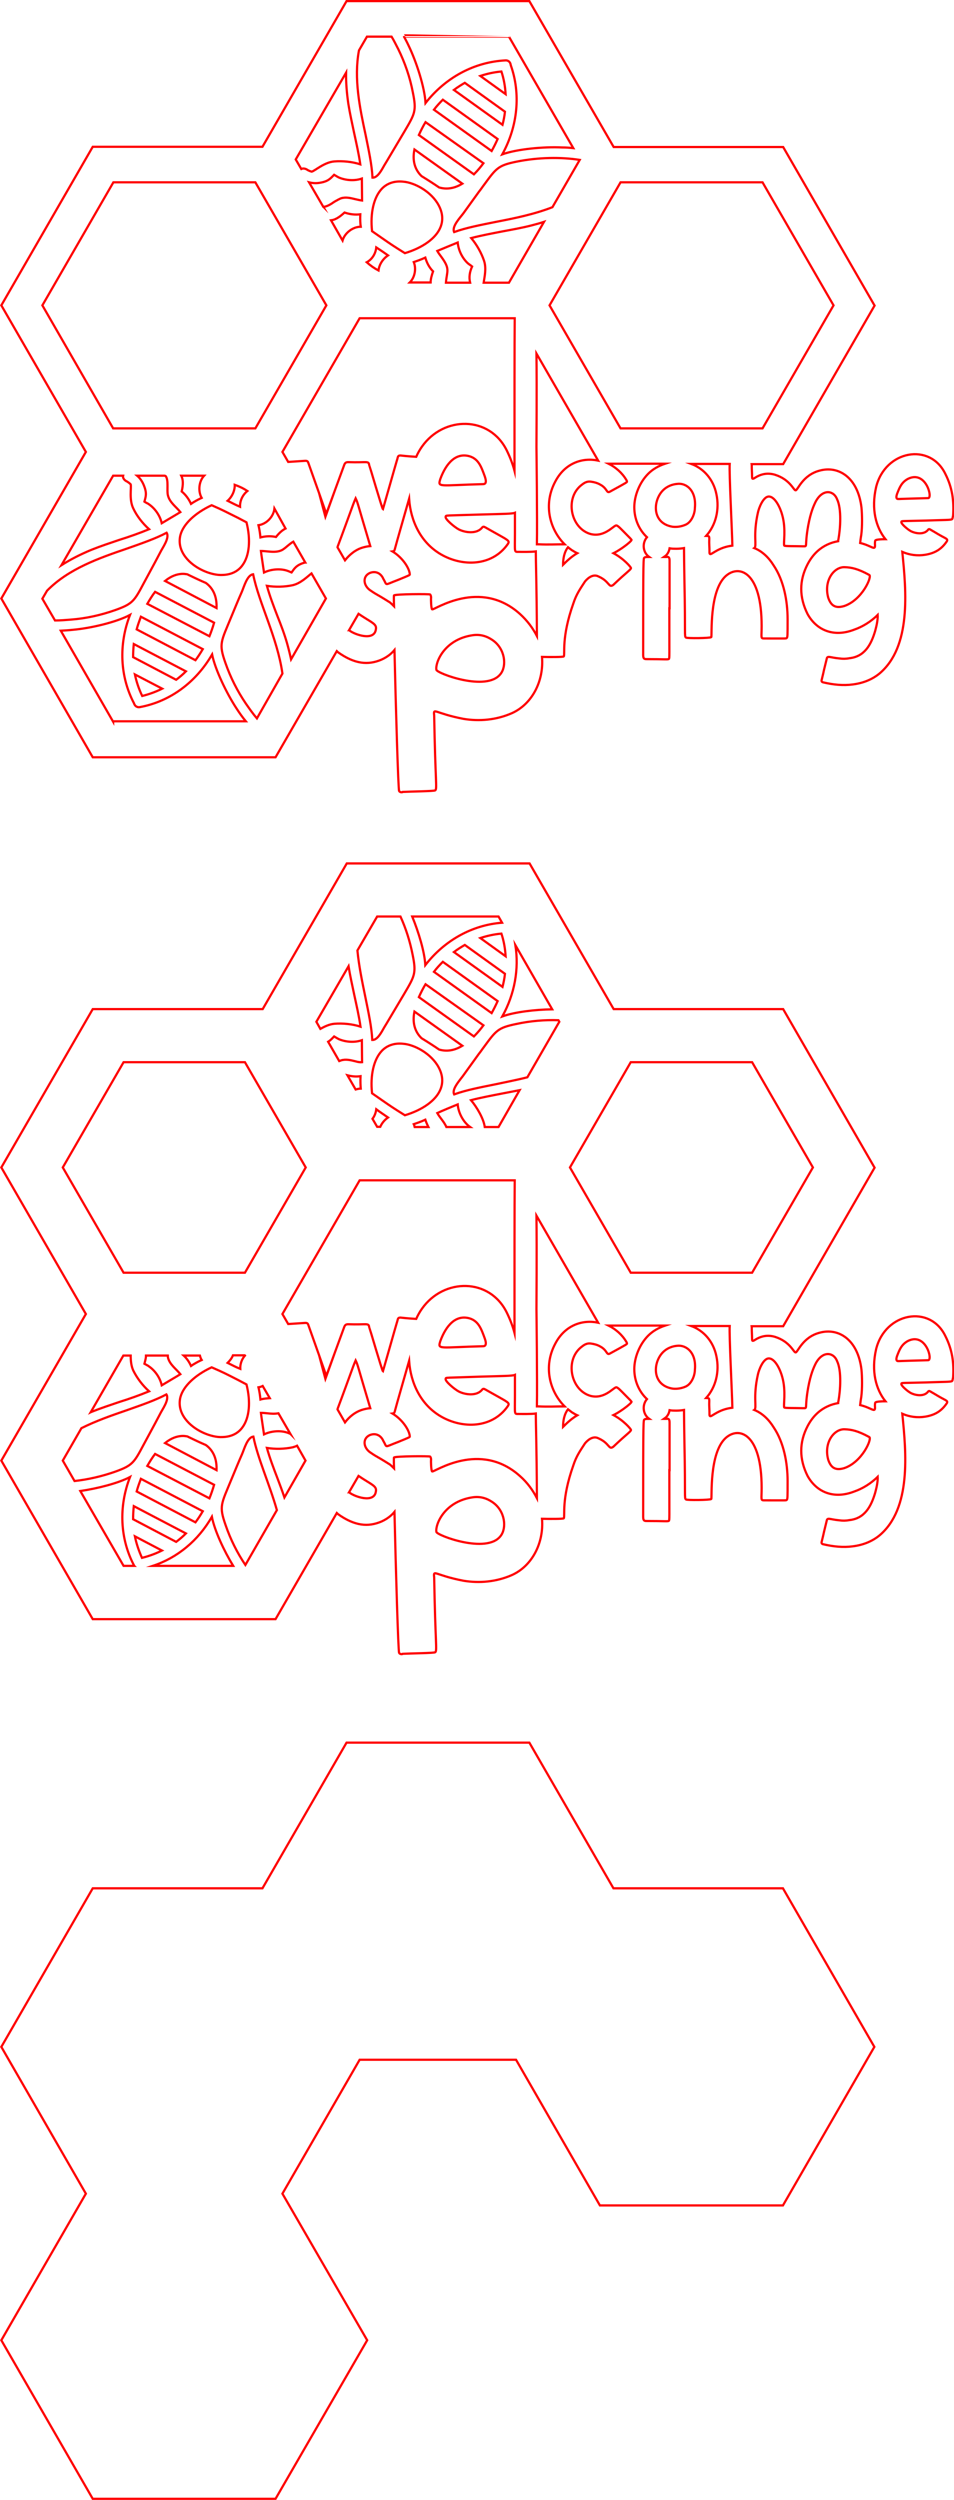
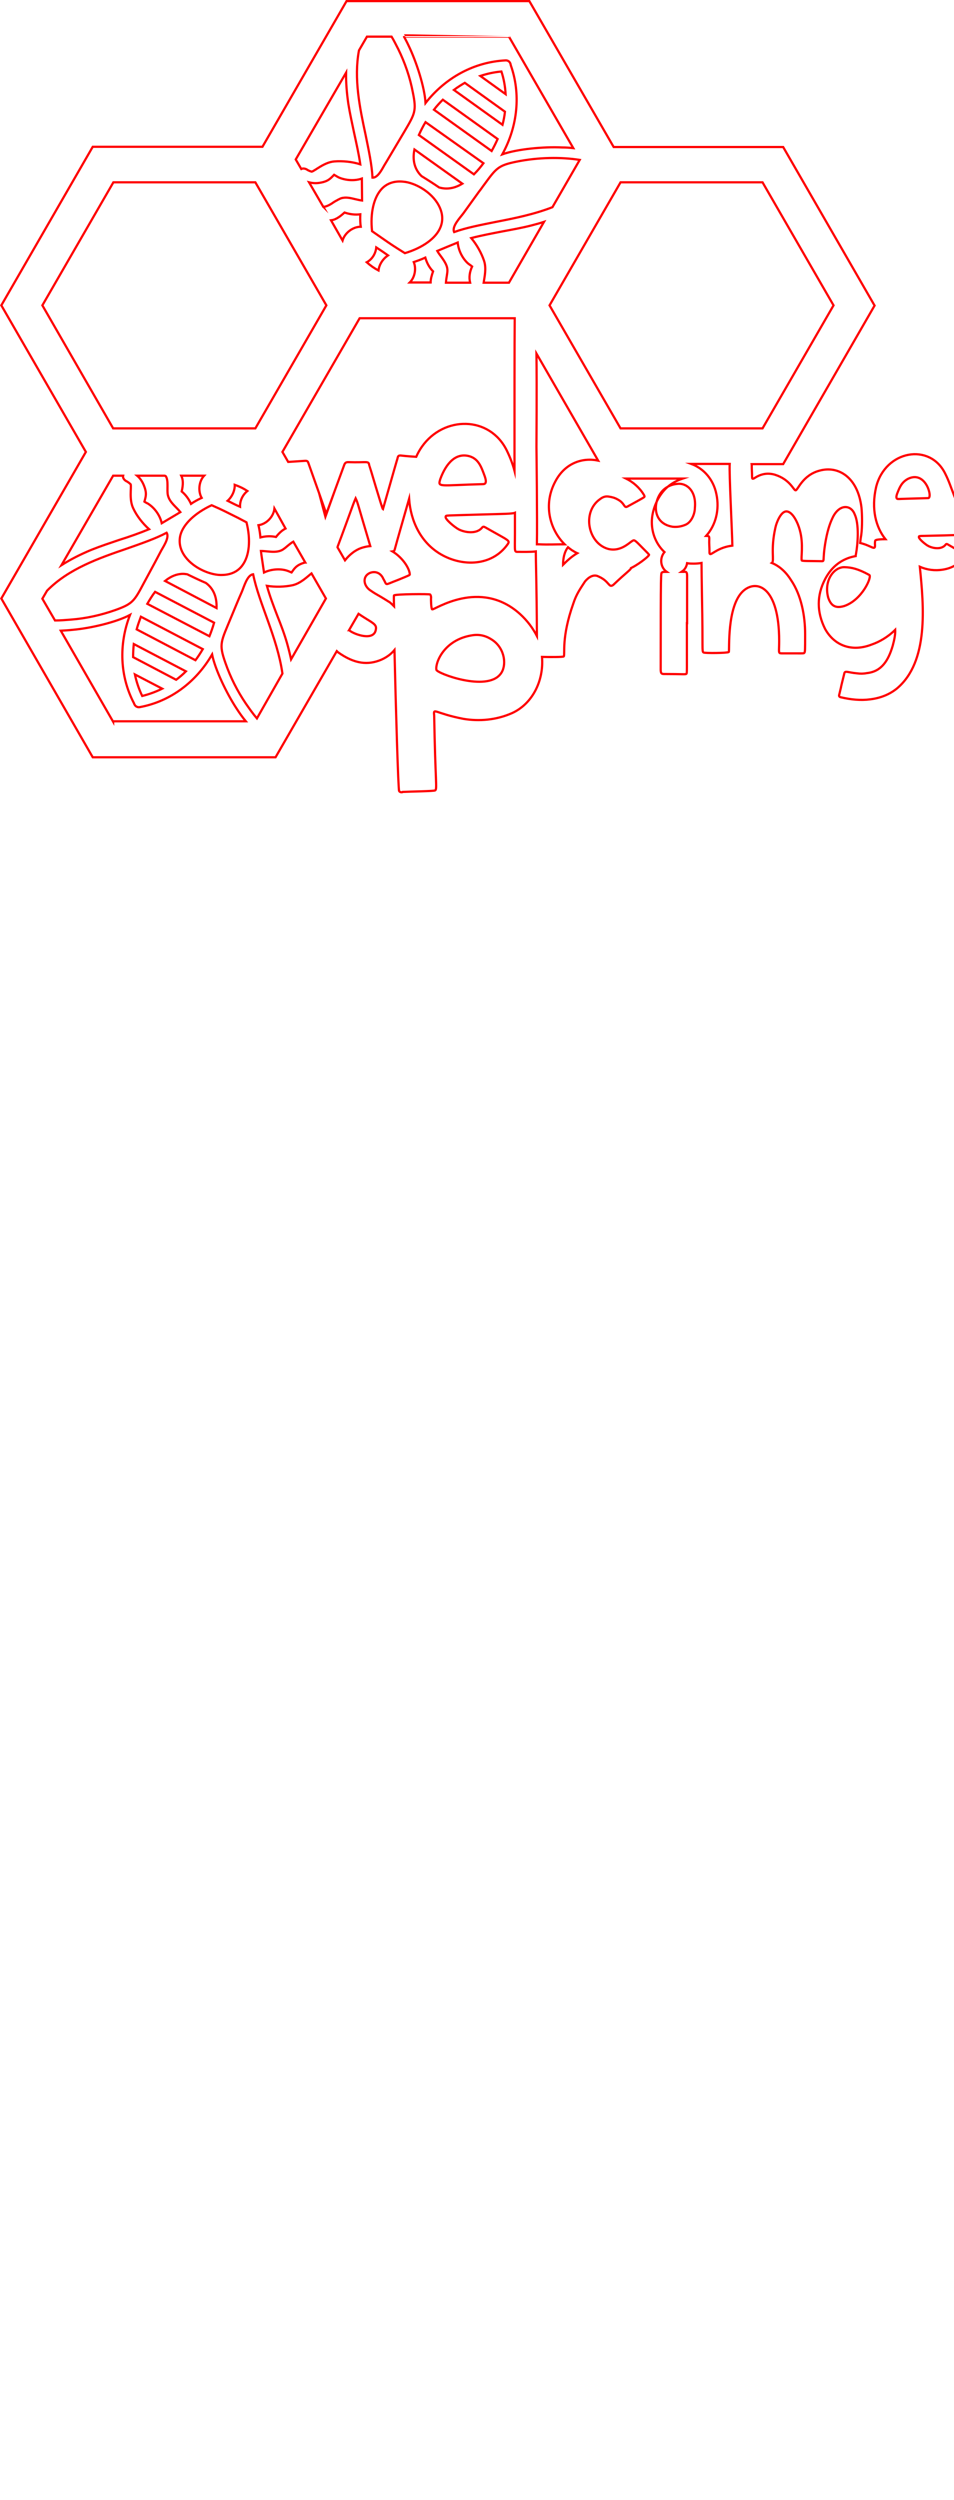
<svg xmlns="http://www.w3.org/2000/svg" version="1.1" id="Слой_1" x="0px" y="0px" viewBox="0 0 430 1125.7" style="enable-background:new 0 0 430 1125.7;" xml:space="preserve">
  <style type="text/css">
	.st0{fill:none;stroke:#FF0000;stroke-miterlimit:10;}
</style>
-   <polygon class="st0" points="352.9,850.3 276.5,850.3 238.6,784.7 156.2,784.7 118.3,850.3 41.8,850.3 0.6,921.7 38.7,987.8   0.6,1053.8 41.8,1125.2 124.2,1125.2 165.5,1053.8 127.3,987.8 162.1,927.5 232.6,927.5 270.4,993.1 352.9,993.1 394.1,921.7 " />
-   <path class="st0" d="M426.1,601.6c-6.9-14.3-27.1-10.6-31.2,5.9c-2.3,10-0.1,18.1,4.2,23.5c-1.7,0-4,0.1-4.5,0.5  c-0.2,0.2-0.3,1-0.2,2.4c0,2.3-1.7,0-6.7-1.2c0.1-0.8,0.2-2,0.5-3.6c0.5-3.9,0.4-9.1,0.1-12.3c-1.6-13.6-10.3-19-18.8-16.7  c-7.8,2-9.9,8.9-10.9,8.9c-0.9,0-2.4-4.8-9.2-7c-3.3-1-6.4-0.5-9.5,1.6c-1.2,0.5-0.8,0.1-1-3.4c-0.1-1.4,0-2.4-0.1-3h14.2l41.2-71.4  l-41.2-71.4h-76.4l-37.9-65.6h-82.4l-37.9,65.6H41.8L0.6,525.7l38.1,66l-38.1,66l41.2,71.4h82.4l27.6-47.8c0.1,0.1,0.3,0.2,0.4,0.4  c7.8,5.6,13.8,5.9,19.6,3.5c2.5-1.1,4.5-2.6,6-4.4c0.6,25.9,1.7,63.1,2.1,63.5c0.3,0.6,1.4,0.7,1.6,0.4c3.6-0.2,14.2-0.3,14.7-0.7  c0.9-0.9,0-4.1-0.5-33.7c-0.4-3.8,0.2-1,13.2,1.5c7.2,1.2,14.8,0.5,21.7-2.5c9.3-4.1,14.6-14.6,13.7-25.4c3.3,0.1,9.5,0.1,9.8-0.2  c0.7-1-1.2-8.3,4.3-23.8c1.4-4.3,3.1-6.6,5.3-10c1.6-1.9,3.9-3.4,6.1-2.2c5,2.2,4.5,5.3,6.6,3.8c6.1-5.8,8-6.9,8-7.6  c0-0.4-3.2-4.2-7.9-6.7c0.2-0.1,0.4-0.2,0.6-0.3c3.5-1.8,8.5-5.8,7.4-5.8c-0.1-0.3-0.1-0.3-2.6-2.8c-1.8-1.8-3.4-3.6-4.1-3.6  c-1.3,0-5.2,5.4-11.5,3.9c-9.2-2.5-12-16.6-3.8-22.4c1.4-1.1,2.6-1.4,3.9-1.2c1.5,0.2,2.9,0.6,4.1,1.3c3.3,1.7,2.8,4.1,4.4,3.2  c7.9-4.3,7.6-4.2,7.7-4.5c0-0.2-0.1-0.5-0.3-0.8c-1.9-3.2-4.8-5.7-8-7.3h25.5c-3,1-5.6,2.5-7.6,4.5c-4,4-6.3,10-6.3,15.1  c0,5.4,2.2,10.2,5.7,13.5c-2.4,2.9-1.7,7,1,8.9c-1.8,0-1.9,0.1-2.1,0.3c-0.5,0.4-0.6-1.9-0.6,43.7c0,1.7,0.4,2,1.4,2  c8.5,0,9.8,0.3,10.2-0.1c0.3-0.5,0.2,0,0.2-22.8h0.1c0-7.5,0-13.7,0-21.3c0-1.5-0.3-2-1.4-1.8c-0.4,0-0.7,0-1.1,0  c0.3-0.2,0.6-0.5,0.9-0.7c0.9-0.9,1.4-2,1.6-3.2c1,0.2,2,0.2,3,0.2c1.2,0,2.4-0.1,3.5-0.3c0,3,0.1,7.6,0.2,15  c0.5,24.4-0.1,24.7,0.7,25.3c0.3,0.4,10.9,0.3,11.4-0.2c0.4-0.7-1-20.5,6.4-27.4c6.1-5.6,16.3-2.1,16.3,22.4c0,5-0.5,5.6,1,5.6  c10.1,0,10.1,0.1,10.3-0.2c0.4-0.4,0.4-1,0.4-8.5c0-8.1-1.7-17.4-6.3-24.2c-2.1-3.4-5-6.3-8.7-7.8c1.3-0.9-0.7-5.7,1.6-15.9  c0.5-2.4,2.4-7,4.7-7.3c3-0.3,5.5,5.3,6.3,8.4c1.8,6.4,0.4,12.8,0.9,13.7c0.3,0.3,4.8,0.2,8.4,0.3c2.4,0,0.6,0.6,2.4-9.4  c1.1-5.9,2.4-8.8,3.4-10.8c3.1-5.7,8-5.1,9.6-1c2.1,4.4,1.5,13.2,0.6,18.1c-0.1,0.3-0.1,0.6-0.1,0.8c-1.6,0.3-3.1,0.7-4.6,1.4  c-4,1.8-7,4.8-9.2,9c-3.8,7.3-3.8,14.8,0,22.4c4.1,7.4,11.9,10.6,21.1,7c3.5-1.2,7.4-3.5,10.5-6.6c0.1,1.8-0.3,4.2-1.1,7.1  c-1.9,6.5-4.9,11.7-11.7,12.4c-1.5,0.3-3,0.3-4.4,0.1c-4.5-0.4-5.5-1.5-5.8,0.3c-2.5,10.2-0.4,1.8-2.2,9.2c-0.3,0.8,0.1,1.2,0.8,1.3  c4.3,1,8.8,1.5,13.2,0.9c4.8-0.6,8.8-2.3,12-4.9c14.4-12.1,12.1-37,10.3-54.8c3.2,1.4,6.8,1.9,10.4,1.3c4.3-0.7,7.2-2.5,9.5-5.8  c1-1.4-0.1-1.3-3.8-3.5c-1.2-0.7-2.3-1.4-3.4-2c-0.5-0.3-0.8-0.4-1.2,0.2c-1.8,2.1-5.4,1.6-7.6,0.5c-1.4-0.7-4.7-3.5-4.3-4.2  c0.1-0.5-0.4-0.3,11.2-0.6c8.4-0.3,11-0.2,11.6-0.6c0.2-0.1,0.3-0.7,0.5-1.7C430,613.8,429.3,607.9,426.1,601.6z M251.7,459.4  l0.4,0.7l-14.4,25c-4.7,1.2-9.5,2.1-14.1,3.1c-6.9,1.4-13.4,2.6-18.9,4.6c-1-2,1.5-5.1,3.1-7.2c0.4-0.5,0.8-1,1-1.3  c2.3-3.2,4.7-6.5,7-9.7c0.9-1.1,1.6-2.2,2.3-3.1c5.5-7.5,6.3-8.7,14.6-10.4h0C239.1,459.7,245.5,459.2,251.7,459.4z M231.9,600.2  c-0.8-3-1.9-5.9-3.4-9c-7.7-15.9-28.5-15.8-38.3-1.9c-1,1.4-1.9,3-2.6,4.6c-1.4-0.1-3.6-0.2-7.1-0.6c-1.4,0-1.1,0.9-1.6,2.2  c-0.7,2.3-5.5,19.3-6.3,22c-0.4-0.3-6.1-19.9-6.2-20c-0.4-1.9-0.9-0.9-9.5-1.2c-0.8,0-1.4,0.2-1.8,1.4c-0.6,1.7-7.7,20.9-8,21.8  c0-0.1-6-16.8-8.1-22.8c-0.3-1-0.8-1-1.4-1c-4.1,0.3-6.5,0.4-7.7,0.5l-2.6-4.5l34.8-60.2H232C231.9,542.8,231.9,570.5,231.9,600.2z   M217.9,606.2c-20.2,0.5-20.7,1.7-19.4-2.4c2.6-7,7-12,13.3-10.1c4,1.3,5.2,4.9,6.7,9C219.3,604.9,219.1,606.1,217.9,606.2z   M120.5,636.4c1.7,0.2,3.3,0.3,5,0l5.4,9.3c-0.1-0.1-0.3-0.1-0.4-0.2c-3.5-1.6-8.2-1.2-11.5,0.4c-0.3-2.1-1.2-8-1.4-9.7  C118.4,636.2,119.5,636.3,120.5,636.4z M117.4,630.2c-0.2-2.1-0.6-4.3-0.9-5.5c0.7-0.1,1.3-0.3,1.9-0.6l3.2,5.5  C120.2,629.7,118.7,629.8,117.4,630.2z M155.5,640.5l-3.4-5.9c0-0.1,0.1-0.2,0.1-0.3c1.2-3.2,2.4-6.4,3.6-9.7  c3.9-10.7,3.6-9.9,4.5-12c1.1,2.3,0.7,1.8,6.6,21.5c-1.3,0.1-2.7,0.4-4.2,0.9C160,636,157.6,637.8,155.5,640.5z M162.6,490.2  c-0.8,0-1.6,0.2-2.3,0.4l-3.7-6.4c1.9,0.5,3.9,0.7,5.9,0.4C162.4,486.8,162.5,489,162.6,490.2z M160.2,477.9  c-2.1-0.5-4.3-1.1-6.5-0.4c-0.2,0.1-0.5,0.2-0.8,0.3l-5-8.7c1.3-0.8,2-1.7,2.7-2.4c0.7,0.4,1.6,1,2.3,1.3c3.2,1.3,7.1,1.5,10.2,0.4  c0,2.2,0.1,8.2,0.1,9.9C162.2,478.4,161.2,478.2,160.2,477.9z M224.3,450.8c-0.8,1.8-1.7,3.6-2.7,5.4l-26-18.6  c1.2-1.6,2.6-3.1,4-4.5L224.3,450.8z M204.6,428.7c1.6-1.2,3.2-2.2,4.9-3.2l18.1,13c-0.2,2-0.6,3.9-1.1,5.9L204.6,428.7z   M217.9,461.7c-1.2,1.6-2.5,3.2-4,4.7c-0.1,0.1-0.2,0.2-0.3,0.3l-24.8-17.7c0.9-2,1.9-4,3-5.8L217.9,461.7z M208.4,470.9  c-3.6,2.2-7.1,2.7-10.5,1.7c-1.7-1.2-4.8-3.2-7.9-5.1c-3.1-3-4.2-7.1-3.2-12L208.4,470.9z M197.7,480.6c1.9,3.5,2.1,6.9,0.8,10  c-2,4.9-8,9.2-16,11.6c-5.1-3.2-5.9-3.7-11.2-7.4l-3.6-2.5c-0.9-8.2,0.8-15.3,4.4-19.1c2.4-2.5,5.7-3.6,9.6-3.2  C187,470.4,194.5,474.6,197.7,480.6z M206.3,497.3c0.3,3.8,2.5,8,5.6,10.2h-10.7c-0.6-1.4-1.5-2.6-2.4-3.8c-0.6-0.8-1.2-1.6-1.7-2.5  C198.8,500.4,204.3,498.1,206.3,497.3z M193.1,507.5h-6.2c-0.1-0.4-0.2-0.9-0.4-1.3c1.2-0.4,3.3-1.1,5.2-2  C192.1,505.4,192.6,506.5,193.1,507.5z M174.9,503.2c-1.6,1.1-2.8,2.6-3.5,4.2H170l-2.1-3.6c0.9-1.2,1.5-2.7,1.7-4.3  C171.3,500.8,173.2,502,174.9,503.2z M224.7,507.5h-6.2c-0.5-3.8-3.6-9-6.2-12.1c4.6-1.2,9.5-2.1,14.1-3c2.6-0.5,5.2-1,7.8-1.5  L224.7,507.5z M248.9,454.5c-7.7,0.1-17,1.2-22.5,3.2c5.6-10.1,7.6-21.4,5.9-32.1L248.9,454.5z M216.5,422.4c3-1,6.2-1.7,9.5-2  c1.1,3.3,1.7,6.8,1.9,10.2L216.5,422.4z M224.7,412.7l1.6,2.8c-13.4,1-25.9,7.9-34.6,19.1c-0.3-5.9-3-14.8-5.9-21.9H224.7z   M170,412.7h10.5c2.5,5.5,4.3,11.2,5.5,17.3c1.7,8.3,0.9,9.5-3.8,17.5c-10.1,17-8.2,13.8-9,15.1c-1.3,2.3-3.1,5.8-5.4,5.7  c0,0,0,0,0,0c-0.3-5.9-1.7-12.3-3.1-19.2c-1.4-6.8-2.9-13.9-3.6-21.1L170,412.7z M157.1,435.1c0.7,4.3,1.7,8.7,2.6,13  c1,4.6,2.1,9.4,2.8,14.2c-3.7-1.2-8-1.6-11.8-1.3c-2.3,0.2-4.5,1.3-6.3,2.3l-1.8-3.2L157.1,435.1z M28.3,525.7l27.4-47.4h54.7  l27.4,47.4l-27.4,47.4H55.7L28.3,525.7z M61.6,671.6c0.5-1.9,1.2-3.8,1.9-5.7l27.9,14.6c-1,1.7-2.1,3.4-3.3,5L61.6,671.6z   M83.8,690.5c-1.4,1.4-2.8,2.6-4.4,3.8L60,684.1c0-2,0.1-3.9,0.3-5.9L83.8,690.5z M66.4,660.1c1.1-1.9,2.2-3.7,3.5-5.4l26.6,13.9  c-0.6,2.1-1.3,4.1-2.1,6.1L66.4,660.1z M74.4,649.8c2.6-2.1,5.3-3.2,8.1-3.2c0.6,0,1.2,0.1,1.9,0.2c1.9,0.9,5.1,2.5,8.4,3.9  c3.4,2.5,5,6.3,4.8,11.3L74.4,649.8z M83.5,638.9c-2.3-3.1-3-6.4-2.2-9.7c1.3-5,6.6-10,14.1-13.5c5.5,2.4,6.2,2.8,11.9,5.7l3.8,2  c2,7.9,1.3,15.1-1.8,19.3c-2,2.8-5.1,4.3-9,4.4C95.4,647.4,87.5,644.3,83.5,638.9z M65.1,614.1c0.3-1.3,0.7-2.4,0.7-3.7h9.8  c0,0.3,0.1,0.6,0.1,0.9c0.8,3.2,3.7,5.1,5.6,7.5c-1.6,1-6.6,3.9-8.4,5c-0.7-3.2-2.8-6.4-5.6-8.4C66.7,614.9,65.8,614.5,65.1,614.1z   M67.2,626.5c-4.4,1.8-8.9,3.4-13.4,4.8c-4.1,1.4-8.4,2.8-12.4,4.4c-0.2,0.1-0.3,0.1-0.5,0.2l14.7-25.5h3.3c0,2.1,0.2,4.7,1.2,6.8  C61.8,620.6,64.3,623.9,67.2,626.5z M82.8,610.4h7.3c0.2,0.7,0.4,1.4,0.8,2c-1.1,0.5-3.1,1.5-4.8,2.7  C85.3,613.3,84.2,611.7,82.8,610.4z M102.6,613.7c1-1,1.9-2.1,2.4-3.4h5.3l0.1,0.1c-1.4,1.6-2.2,3.8-2.1,6  C106.5,615.7,104.6,614.7,102.6,613.7z M28.3,657.7l8.4-14.6c6.6-3.3,13.8-5.8,20.5-8.1c6.5-2.3,12.7-4.4,17.8-7.1  c1.5,2.3-1.9,6.8-2.9,8.9c-3.4,6.5-4.9,9.1-7.4,13.8c-4.3,8.1-5,9.3-12.8,12.1c-6,2.1-12.1,3.5-18.3,4.2L28.3,657.7z M55.7,705.1  l-19.5-33.7c7.6-1.1,17.1-3.5,22.4-6.3c-5.2,13.4-4.5,27.8,1.8,39.8c0,0.1,0,0.1,0.1,0.2H55.7z M60.8,691.8l12.2,6.4  c-2.8,1.4-5.8,2.5-9,3.3C62.6,698.4,61.5,695.2,60.8,691.8z M68.9,705.1c11-3.6,20.5-11.4,26.6-22.1c1.2,6.2,5.5,15.4,9.6,22.1H68.9  z M110.6,704.7c-3.7-5.5-6.7-11.5-8.9-17.9c-3.1-8.8-2-9.4,2.8-21.1c1.5-3.6,3-7.3,4.6-10.9c1-2.3,2.4-7.6,5.1-7.9  c2,9.9,7.2,21.2,10.6,33.1L110.6,704.7z M128.2,674.3c-1-3-2.1-5.9-3.2-8.8c-1.7-4.4-3.4-8.9-4.7-13.5c3.8,0.6,8,0.5,11.7-0.3  c0.7-0.2,1.3-0.4,1.9-0.7l3.8,6.7L128.2,674.3z M169.4,671.7c-0.8,5.3-9.5,2.3-11.9,0.4c-0.1,0-0.1-0.1-0.2-0.1l4.3-7.4  C167.5,668.6,170,669.1,169.4,671.7z M225.6,691.7c-6.3,8.2-28.9-0.4-28.9-1.9c-0.6-3,3.4-13.8,16.6-15.6c3.2-0.4,6.1,0.4,8.8,2.3  C227.7,680.4,228.5,688.1,225.6,691.7z M234.4,664.7c-18.1-16.3-38.8-1.6-39.6-2.1c-0.5-0.2-0.6-4.8-0.5-5.3c0-0.5-0.1-1-0.4-1.4  c-0.3-0.3-15.7-0.2-16.3,0.4c-0.1,0.1-0.1,1.9,0,4.9c-0.6-0.6-1.2-1.2-1.8-1.7c-7-4.4-5.6-3.2-8.8-5.4c-3.2-2.1-3.8-6.3-0.3-7.9  c2.8-1.1,5.1,0.3,6.1,2.7c1.9,3.1,0,2.9,6.7,0.4c5.1-2.1,5.1-2.1,5.2-2.4c0-2.4-2.9-7.4-7.8-10.4c0.7-0.1,0.8-0.2,1-0.8  c1.2-4.5,4-14.1,6.5-22.9c0.7,10,5.2,19.7,14.3,25c9.8,5.7,23.1,5.4,30.1-4.5c1.2-1.8,0.7-1.5-10-7.6c-0.7-0.4-1.1-0.5-1.6,0.2  c-2.4,2.8-7.4,2.2-10.4,0.7c-1.9-1-6.5-4.8-5.9-5.8c0.2-0.6-0.7-0.3,15.4-0.9c10.7-0.3,14.7-0.3,15.8-0.8c0,3.1,0,6.2,0,9.3  c0,8.7-0.4,8.3,1.6,8.3c1,0,6.1,0.1,7.8-0.2c0,4.4,0.4,14.6,0.5,38.1C240.2,671.1,237.7,667.6,234.4,664.7z M257.7,635.9  c0.8,0.5,1.6,1,2.5,1.4c-2.4,1.4-4.4,3.2-6.4,5.2c0-4.4,1.3-6.7,2.2-7.9C256.5,635,257.1,635.4,257.7,635.9z M250.2,605.2  c-5.3,10-2.6,21.2,4.3,28.1c-4.1,0-7.2,0.2-11.7,0c-0.3,0-0.6,0-0.8,0c0.2-10.5-0.2-43.4-0.2-43.9c0-3.5,0.2-24.9,0-42l27.8,48.2  C262.4,594.1,254.5,596.8,250.2,605.2z M256.9,525.7l27.4-47.4H339l27.4,47.4L339,573.1h-54.7L256.9,525.7z M313.2,616.9  c0,2.1-1.2,6-4,7.4c-2,0.9-4,1.2-6,1c-10-1.6-8.9-12.9-3.6-17.1c1.5-1.2,3.4-2,5.6-2.2C309.3,605.5,314,609.1,313.2,616.9z   M320.1,637.7c-0.5-0.3-0.2-0.3-0.4-4c-0.2-3.6,0.6-4.2-1.4-4.2c4.3-4.8,6.1-11.8,4.6-18.8c-1.3-6.5-5.6-11.5-11.3-13.6h17.3  c-0.3,3.8,1.1,30.7,1.2,36.8C323.9,634.6,320.8,638,320.1,637.7z M380.5,661.1c-3.7,1.1-5.9,0.1-7.2-3.8c-2.1-7.8,2.7-13.9,7.4-13.7  c3.1,0.1,6,0.7,11.1,3.5C393.2,647.8,388.6,658.4,380.5,661.1z M418.4,612.5c-15.1,0.4-12.3,0.4-13.4,0.4c-1,0.1-1.2-0.7-0.7-2.2  c1.1-2.9,2-5.2,4.8-6.8C417.2,599.7,420.5,612.3,418.4,612.5z" />
-   <path class="st0" d="M426.1,213.4c-6.9-14.3-27.1-10.6-31.2,5.9c-2.3,10-0.1,18.1,4.2,23.5c-1.7,0-4,0.1-4.5,0.5  c-0.2,0.2-0.3,1-0.2,2.4c0,2.3-1.7,0-6.7-1.2c0.1-0.8,0.2-2,0.5-3.6c0.5-3.9,0.4-9.1,0.1-12.3c-1.6-13.6-10.3-19-18.8-16.7  c-7.8,2-9.9,8.9-10.9,8.9c-0.9,0-2.4-4.8-9.2-7c-3.3-1-6.4-0.5-9.5,1.6c-1.2,0.5-0.8,0.1-1-3.4c-0.1-1.4,0-2.4-0.1-3h14.2l41.2-71.4  l-41.2-71.4h-76.4L238.6,0.5h-82.4l-37.9,65.6H41.8L0.6,137.5l38.1,66l-38.1,66L41.8,341h82.4l27.6-47.8c0.1,0.1,0.3,0.2,0.4,0.4  c7.8,5.6,13.8,5.9,19.6,3.5c2.5-1.1,4.5-2.6,6-4.4c0.6,25.9,1.7,63.1,2.1,63.5c0.3,0.6,1.4,0.7,1.6,0.4c3.6-0.2,14.2-0.3,14.7-0.7  c0.9-0.9,0-4.1-0.5-33.7c-0.4-3.8,0.2-1,13.2,1.5c7.2,1.2,14.8,0.5,21.7-2.5c9.3-4.1,14.6-14.6,13.7-25.4c3.3,0.1,9.5,0.1,9.8-0.2  c0.7-1-1.2-8.3,4.3-23.8c1.4-4.3,3.1-6.6,5.3-10c1.6-1.9,3.9-3.4,6.1-2.2c5,2.2,4.5,5.3,6.6,3.8c6.1-5.8,8-6.9,8-7.6  c0-0.4-3.2-4.2-7.9-6.7c0.2-0.1,0.4-0.2,0.6-0.3c3.5-1.8,8.5-5.8,7.4-5.8c-0.1-0.3-0.1-0.3-2.6-2.8c-1.8-1.8-3.4-3.6-4.1-3.6  c-1.3,0-5.2,5.4-11.5,3.9c-9.2-2.5-12-16.6-3.8-22.4c1.4-1.1,2.6-1.4,3.9-1.2c1.5,0.2,2.9,0.6,4.1,1.3c3.3,1.7,2.8,4.1,4.4,3.2  c7.9-4.3,7.6-4.2,7.7-4.5c0-0.2-0.1-0.5-0.3-0.8c-1.9-3.2-4.8-5.7-8-7.3h25.5c-3,1-5.6,2.5-7.6,4.5c-4,4-6.3,10-6.3,15.1  c0,5.4,2.2,10.2,5.7,13.5c-2.4,2.9-1.7,7,1,8.9c-1.8,0-1.9,0.1-2.1,0.3c-0.5,0.4-0.6-1.9-0.6,43.7c0,1.7,0.4,2,1.4,2  c8.5,0,9.8,0.3,10.2-0.1c0.3-0.5,0.2,0,0.2-22.8h0.1c0-7.5,0-13.7,0-21.3c0-1.5-0.3-2-1.4-1.8c-0.4,0-0.7,0-1.1,0  c0.3-0.2,0.6-0.5,0.9-0.7c0.9-0.9,1.4-2,1.6-3.2c1,0.2,2,0.2,3,0.2c1.2,0,2.4-0.1,3.5-0.3c0,3,0.1,7.6,0.2,15  c0.5,24.4-0.1,24.7,0.7,25.3c0.3,0.4,10.9,0.3,11.4-0.2c0.4-0.7-1-20.5,6.4-27.4c6.1-5.6,16.3-2.1,16.3,22.4c0,5-0.5,5.6,1,5.6  c10.1,0,10.1,0.1,10.3-0.2c0.4-0.4,0.4-1,0.4-8.5c0-8.1-1.7-17.4-6.3-24.2c-2.1-3.4-5-6.3-8.7-7.8c1.3-0.9-0.7-5.7,1.6-15.9  c0.5-2.4,2.4-7,4.7-7.3c3-0.3,5.5,5.3,6.3,8.4c1.8,6.4,0.4,12.8,0.9,13.7c0.3,0.3,4.8,0.2,8.4,0.3c2.4,0,0.6,0.6,2.4-9.4  c1.1-5.9,2.4-8.8,3.4-10.8c3.1-5.7,8-5.1,9.6-1c2.1,4.4,1.5,13.2,0.6,18.1c-0.1,0.3-0.1,0.6-0.1,0.8c-1.6,0.3-3.1,0.7-4.6,1.4  c-4,1.8-7,4.8-9.2,9c-3.8,7.3-3.8,14.8,0,22.4c4.1,7.4,11.9,10.6,21.1,7c3.5-1.2,7.4-3.5,10.5-6.6c0.1,1.8-0.3,4.2-1.1,7.1  c-1.9,6.5-4.9,11.7-11.7,12.4c-1.5,0.3-3,0.3-4.4,0.1c-4.5-0.4-5.5-1.5-5.8,0.3c-2.5,10.1-0.4,1.8-2.2,9.2c-0.3,0.8,0.1,1.2,0.8,1.3  c4.3,1,8.8,1.5,13.2,0.9c4.8-0.6,8.8-2.3,12-4.9c14.4-12.1,12.1-37,10.3-54.8c3.2,1.4,6.8,1.9,10.4,1.3c4.3-0.7,7.2-2.5,9.5-5.8  c1-1.4-0.1-1.3-3.8-3.5c-1.2-0.7-2.3-1.4-3.4-2c-0.5-0.3-0.8-0.4-1.2,0.2c-1.8,2.1-5.4,1.6-7.6,0.5c-1.4-0.7-4.7-3.5-4.3-4.2  c0.1-0.5-0.4-0.3,11.2-0.6c8.4-0.3,11-0.2,11.6-0.6c0.2-0.1,0.3-0.7,0.5-1.7C430,225.6,429.3,219.7,426.1,213.4z M231.9,212  c-0.8-3-1.9-5.9-3.4-9c-7.7-15.9-28.5-15.8-38.3-1.9c-1,1.4-1.9,3-2.6,4.6c-1.4-0.1-3.6-0.2-7.1-0.6c-1.4,0-1.1,0.9-1.6,2.2  c-0.7,2.3-5.5,19.3-6.3,22c-0.4-0.3-6.1-19.9-6.2-20c-0.4-1.9-0.9-0.9-9.5-1.2c-0.8,0-1.4,0.2-1.8,1.4c-0.6,1.7-7.7,20.9-8,21.8  c0-0.1-6-16.8-8.1-22.8c-0.3-1-0.8-1-1.4-1c-4.1,0.3-6.5,0.4-7.7,0.5l-2.6-4.5l34.8-60.2H232C231.9,154.6,231.9,182.4,231.9,212z   M217.9,218c-20.2,0.5-20.7,1.7-19.4-2.4c2.6-7,7-12,13.3-10.1c4,1.3,5.2,4.9,6.7,9C219.3,216.8,219.1,217.9,217.9,218z M128.7,238  c-1.4,0.7-2.8,1.9-4.3,3.8c-2.3-0.5-4.7-0.4-7,0.2c-0.2-2.1-0.6-4.3-0.9-5.5c3.6-0.5,6.8-3.8,7.2-7.5L128.7,238z M120.5,248.3  c2.1,0.2,4.4,0.4,6.4-0.5c0.8-0.4,1.7-1.1,2.6-1.9c0.9-0.7,1.8-1.5,2.7-2l5.4,9.4c-0.2,0-0.3,0.1-0.5,0.1c-3.6,1.1-4.4,2.6-5.7,4.4  c-0.3-0.1-0.6-0.3-0.9-0.4c-3.5-1.6-8.2-1.2-11.5,0.4c-0.3-2.1-1.2-8-1.4-9.7C118.4,248.1,119.5,248.2,120.5,248.3z M155.5,252.3  l-3.4-5.9c0-0.1,0.1-0.2,0.1-0.3c1.2-3.2,2.4-6.4,3.6-9.7c3.9-10.7,3.6-9.9,4.5-12c1.1,2.3,0.7,1.8,6.6,21.5  c-1.3,0.1-2.7,0.4-4.2,0.9C160,247.8,157.6,249.7,155.5,252.3z M155.3,95.7c2.3,0.8,4.7,1.1,7.1,0.8c-0.1,2.2,0,4.4,0.2,5.6  c-3.6,0-7.2,2.8-8.2,6.2l-5.2-9.1C151.1,99,153,97.8,155.3,95.7z M145.7,93.1C145.6,93.1,145.6,93,145.7,93.1l-6.4-11  c1.6,0.4,3.2,0.5,4.9,0.2c3.8-0.6,4.8-2,6.4-3.6c0.7,0.4,1.6,1,2.3,1.3c3.2,1.3,7.1,1.5,10.2,0.4c0,2.2,0.1,8.2,0.1,9.9  c-1-0.1-2-0.4-3-0.6c-2.1-0.5-4.3-1.1-6.5-0.4c-0.8,0.3-1.8,0.9-2.9,1.5C149.1,92,147.1,93.2,145.7,93.1z M227.6,50.3  c-0.2,2-0.6,3.9-1.1,5.9l-21.9-15.7c1.6-1.2,3.2-2.2,4.9-3.2L227.6,50.3z M216.5,34.2c3-1,6.2-1.7,9.5-2c1.1,3.3,1.7,6.8,1.9,10.2  L216.5,34.2z M224.3,62.6c-0.8,1.8-1.7,3.6-2.7,5.4l-26-18.6c1.2-1.6,2.6-3.1,4-4.5L224.3,62.6z M217.9,73.5c-1.2,1.6-2.5,3.2-4,4.7  c-0.1,0.1-0.2,0.2-0.3,0.3l-24.8-17.7c0.9-2,1.9-4,3-5.8L217.9,73.5z M208.4,82.7c-3.6,2.2-7.1,2.7-10.5,1.7  c-1.7-1.2-4.8-3.2-7.9-5.1c-3.1-3-4.2-7.1-3.2-12L208.4,82.7z M211.9,127.3H201c0.4-5.4,2.1-6-2.2-11.8c-0.6-0.8-1.2-1.6-1.7-2.5  c1.7-0.7,7.2-3,9.2-3.8c0.3,3.3,1.9,6.8,4.4,9.2c0.5,0.5,1.4,1,2.1,1.6C211.7,122.4,211.3,124.8,211.9,127.3z M197.7,92.4  c1.9,3.5,2.1,6.9,0.8,10c-2,4.9-8,9.2-16,11.6c-5.1-3.2-5.9-3.7-11.2-7.4l-3.6-2.5c-0.9-8.2,0.8-15.3,4.4-19.1  c2.4-2.5,5.7-3.6,9.6-3.2C187,82.2,194.5,86.4,197.7,92.4z M186.5,118c1.2-0.4,3.3-1.1,5.2-2c0.7,2.4,1.8,4.5,3.5,6.2  c-0.7,2-1.1,3.6-1.1,5h-9.4C187,124.9,187.7,121,186.5,118z M169.6,111.4c1.7,1.1,3.6,2.4,5.3,3.6c-2.4,1.6-4,4.2-4.3,6.8  c-1.9-1-3.6-2.2-5.3-3.7C167.7,116.8,169.3,114.3,169.6,111.4z M229.4,127.3H218c0.4-2.7,1.3-6.4,0.2-9.8c-1.2-3.6-3.3-7.3-5.8-10.3  c4.6-1.2,9.5-2.1,14.1-3c4.3-0.8,8.8-1.6,13.1-2.7c1.9-0.5,3.8-1,5.6-1.6L229.4,127.3z M223.6,99.9c-6.9,1.4-13.4,2.6-18.9,4.6  c-1.2-2.5,2.8-6.6,4.2-8.5c2.3-3.2,4.7-6.5,7-9.7c0.9-1.1,1.6-2.2,2.3-3.1c5.5-7.5,6.3-8.7,14.6-10.4h0c9.9-2,20.1-2.1,28.5-0.8  L249,93.3C240.8,96.5,231.9,98.3,223.6,99.9z M229.4,16.5l29,50.2c-1.7-0.2-3.4-0.3-5.1-0.3c-8.1-0.4-20.2,0.7-26.9,3.1  c7-12.7,8.4-27.3,3.8-40.2c-0.1-1.1-0.9-2.2-2.4-2.1c-13.9,0.7-26.9,7.6-36,19.2c-0.4-7.1-4.1-18.6-7.7-26c-0.6-1.3-1.3-2.6-2-3.9  C182.1,16.5,229.4,16.5,229.4,16.5z M161.8,22.7l3.6-6.2h11.1c1.1,1.8,2,3.7,3,5.6c3,6.1,5.3,12.7,6.6,19.6  c1.7,8.3,0.9,9.5-3.8,17.5c-10.1,17-8.2,13.8-9,15.1c-1.3,2.3-3.1,5.8-5.4,5.7c0,0,0,0,0,0c-0.3-5.9-1.7-12.3-3.1-19.2  C162.2,48.7,159.4,35.4,161.8,22.7z M156,32.7c-0.1,4.4,0.3,9.1,1,14c0.7,4.4,1.7,8.8,2.6,13.1c1,4.6,2.1,9.4,2.8,14.2  c-3.7-1.2-8-1.6-11.8-1.3c-4.5,0.4-8.6,4.2-10.1,4.6c-0.8-0.2-1.7-0.6-2.4-1.1c-0.9-0.4-1.7-0.4-2.3-0.1l-2.5-4.3L156,32.7z   M19.1,137.5l32-55.4h64l32,55.4l-32,55.4H51L19.1,137.5z M60,295.9c0-2,0.1-3.9,0.3-5.9l23.5,12.3c-1.4,1.4-2.8,2.6-4.4,3.8  L60,295.9z M73.1,310.1c-2.8,1.4-5.8,2.5-9,3.3c-1.5-3.1-2.6-6.4-3.3-9.7L73.1,310.1z M61.6,283.4c0.5-1.9,1.2-3.8,1.9-5.7  l27.9,14.6c-1,1.7-2.1,3.4-3.3,5L61.6,283.4z M66.4,271.9c1.1-1.9,2.2-3.7,3.5-5.4l26.6,13.9c-0.6,2.1-1.3,4.1-2.1,6.1L66.4,271.9z   M74.4,261.6c2.6-2.1,5.3-3.2,8.1-3.2c0.6,0,1.2,0.1,1.9,0.2c1.9,0.9,5.1,2.5,8.4,3.9c3.4,2.5,5,6.3,4.8,11.3L74.4,261.6z   M83.5,250.7c-2.3-3.1-3-6.4-2.2-9.7c1.3-5,6.6-10,14.1-13.5c5.5,2.4,6.2,2.9,11.9,5.7l3.8,2c2,7.9,1.3,15.1-1.8,19.3  c-2,2.8-5.1,4.3-9,4.4C95.4,259.2,87.5,256.1,83.5,250.7z M64.9,218.7c-0.7-1.8-1.7-3.3-3.1-4.5h12.4c0.2,0.1,0.4,0.1,0.5,0.2  c1.4,1.9,0.4,6.5,1,8.7c0.8,3.2,3.7,5.1,5.6,7.5c-1.6,1-6.6,3.9-8.4,5c-0.7-3.2-2.8-6.4-5.6-8.4c-0.6-0.5-1.5-0.8-2.2-1.3  C65.7,223.6,66.3,222.2,64.9,218.7z M90.9,224.2c-1.1,0.5-3.1,1.5-4.8,2.7c-1-2.2-2.4-4.1-4.2-5.6c0.7-3.1,0.7-5.3-0.2-7.1h10.3  C89.6,216.8,89.2,221.2,90.9,224.2z M102.6,225.5c2.1-1.9,3.3-4.7,3.2-7.2c2,0.7,3.9,1.6,5.7,2.8c-2.1,1.7-3.4,4.3-3.3,7.1  C106.5,227.5,104.6,226.5,102.6,225.5z M51,214.2h4.5c-0.2,0.8,0.2,1.7,1.3,2.4c0.7,0.3,1.5,0.9,2.1,1.5c0.4,1.5-0.8,6.9,1.2,10.9  c1.6,3.4,4.2,6.7,7.1,9.3c-4.4,1.8-8.9,3.4-13.4,4.8c-4.1,1.4-8.4,2.8-12.4,4.4c-5.1,2.1-9.6,4.4-13.7,7L51,214.2z M19.1,269.6  l2.1-3.6c9.7-9.9,23.5-14.7,36.1-19c6.5-2.3,12.7-4.4,17.8-7.1c1.5,2.3-1.9,6.8-2.9,8.9c-3.4,6.5-4.9,9.1-7.4,13.8  c-4.3,8.1-5,9.3-12.8,12.1c-6.5,2.3-13.3,3.8-20,4.3c-2.4,0.2-4.8,0.4-7.2,0.4L19.1,269.6z M51,325L27.4,284  c1.8-0.1,3.6-0.2,5.4-0.4c8-0.7,19.6-3.4,25.8-6.7c-5.2,13.4-4.5,27.8,1.8,39.8c0.3,1,1.2,2,2.7,1.7c13.5-2.5,25.2-11.1,32.5-23.7  c1.4,6.9,6.6,17.6,11,24.3c1.3,2,2.7,4,4.2,5.8H51L51,325z M115.8,323.5c-1.8-2.1-3.4-4.4-5-6.7c-3.8-5.6-6.9-11.7-9.2-18.3  c-3.1-8.8-2-9.4,2.8-21.1c1.5-3.6,3-7.3,4.6-10.9c1-2.3,2.4-7.6,5.1-7.9c2.6,13,10.9,28.5,13.2,44.7L115.8,323.5z M131.2,296.9  c-0.5-2.3-1.1-4.7-1.8-7.2c-1.2-4.2-2.8-8.4-4.4-12.4c-1.7-4.4-3.4-8.9-4.7-13.5c3.8,0.6,8,0.5,11.7-0.3c3.7-0.9,6.7-4,8.4-5.3  l6.5,11.3L131.2,296.9z M169.4,283.5c-0.8,5.3-9.5,2.3-11.9,0.4c-0.1,0-0.1-0.1-0.2-0.1l4.3-7.4C167.5,280.4,170,280.9,169.4,283.5z   M225.6,303.5c-6.3,8.2-28.9-0.4-28.9-1.9c-0.6-3,3.4-13.8,16.6-15.6c3.2-0.4,6.1,0.4,8.8,2.3C227.7,292.2,228.5,299.9,225.6,303.5z   M234.4,276.5c-18.1-16.3-38.8-1.6-39.6-2.1c-0.5-0.2-0.6-4.8-0.5-5.3c0-0.5-0.1-1-0.4-1.4c-0.3-0.3-15.7-0.2-16.3,0.4  c-0.1,0.1-0.1,1.9,0,4.9c-0.6-0.6-1.2-1.2-1.8-1.7c-7-4.4-5.6-3.2-8.8-5.4c-3.2-2.1-3.8-6.3-0.3-7.9c2.8-1.1,5.1,0.3,6.1,2.7  c1.9,3.1,0,2.9,6.7,0.4c5.1-2.1,5.1-2.1,5.2-2.4c0-2.4-2.9-7.4-7.8-10.4c0.7-0.1,0.8-0.2,1-0.8c1.2-4.5,4-14.1,6.5-22.9  c0.7,10,5.2,19.7,14.3,25c9.8,5.7,23.1,5.4,30.1-4.5c1.2-1.8,0.7-1.5-10-7.6c-0.7-0.4-1.1-0.5-1.6,0.2c-2.4,2.8-7.4,2.2-10.4,0.7  c-1.9-1-6.5-4.8-5.9-5.8c0.2-0.6-0.7-0.4,15.4-0.9c10.7-0.3,14.7-0.3,15.8-0.8c0,3.1,0,6.2,0,9.3c0,8.7-0.4,8.3,1.6,8.3  c1,0,6.1,0.1,7.8-0.2c0,4.4,0.4,14.6,0.5,38.1C240.2,282.9,237.7,279.5,234.4,276.5z M257.7,247.7c0.8,0.5,1.6,1,2.5,1.4  c-2.4,1.4-4.4,3.2-6.4,5.2c0-4.4,1.3-6.7,2.2-7.9C256.5,246.8,257.1,247.3,257.7,247.7z M250.2,217c-5.3,10-2.6,21.2,4.3,28.1  c-4.1,0-7.2,0.2-11.7,0c-0.3,0-0.6,0-0.8,0c0.2-10.5-0.2-43.4-0.2-43.9c0-3.5,0.2-24.9,0-42l27.8,48.2  C262.4,205.9,254.5,208.6,250.2,217z M247.7,137.5l32-55.4h64l32,55.4l-32,55.4h-64L247.7,137.5z M313.2,228.8c0,2.1-1.2,6-4,7.4  c-2,0.9-4,1.2-6,1c-10-1.6-8.9-12.9-3.6-17.1c1.5-1.2,3.4-2,5.6-2.2C309.3,217.3,314,220.9,313.2,228.8z M320.1,249.5  c-0.5-0.3-0.2-0.3-0.4-4c-0.2-3.6,0.6-4.2-1.4-4.2c4.3-4.8,6.1-11.8,4.6-18.8c-1.3-6.5-5.6-11.5-11.3-13.6h17.3  c-0.3,3.8,1.1,30.7,1.2,36.8C323.9,246.4,320.8,249.8,320.1,249.5z M380.5,272.9c-3.7,1.1-5.9,0.1-7.2-3.8  c-2.1-7.8,2.7-13.9,7.4-13.7c3.1,0.1,6,0.7,11.1,3.5C393.2,259.6,388.6,270.2,380.5,272.9z M418.4,224.3  c-15.1,0.4-12.3,0.4-13.4,0.4c-1,0.1-1.2-0.7-0.7-2.2c1.1-2.9,2-5.2,4.8-6.8C417.2,211.5,420.5,224.1,418.4,224.3z" />
+   <path class="st0" d="M426.1,213.4c-6.9-14.3-27.1-10.6-31.2,5.9c-2.3,10-0.1,18.1,4.2,23.5c-1.7,0-4,0.1-4.5,0.5  c-0.2,0.2-0.3,1-0.2,2.4c0,2.3-1.7,0-6.7-1.2c0.1-0.8,0.2-2,0.5-3.6c0.5-3.9,0.4-9.1,0.1-12.3c-1.6-13.6-10.3-19-18.8-16.7  c-7.8,2-9.9,8.9-10.9,8.9c-0.9,0-2.4-4.8-9.2-7c-3.3-1-6.4-0.5-9.5,1.6c-1.2,0.5-0.8,0.1-1-3.4c-0.1-1.4,0-2.4-0.1-3h14.2l41.2-71.4  l-41.2-71.4h-76.4L238.6,0.5h-82.4l-37.9,65.6H41.8L0.6,137.5l38.1,66l-38.1,66L41.8,341h82.4l27.6-47.8c0.1,0.1,0.3,0.2,0.4,0.4  c7.8,5.6,13.8,5.9,19.6,3.5c2.5-1.1,4.5-2.6,6-4.4c0.6,25.9,1.7,63.1,2.1,63.5c0.3,0.6,1.4,0.7,1.6,0.4c3.6-0.2,14.2-0.3,14.7-0.7  c0.9-0.9,0-4.1-0.5-33.7c-0.4-3.8,0.2-1,13.2,1.5c7.2,1.2,14.8,0.5,21.7-2.5c9.3-4.1,14.6-14.6,13.7-25.4c3.3,0.1,9.5,0.1,9.8-0.2  c0.7-1-1.2-8.3,4.3-23.8c1.4-4.3,3.1-6.6,5.3-10c1.6-1.9,3.9-3.4,6.1-2.2c5,2.2,4.5,5.3,6.6,3.8c6.1-5.8,8-6.9,8-7.6  c0.2-0.1,0.4-0.2,0.6-0.3c3.5-1.8,8.5-5.8,7.4-5.8c-0.1-0.3-0.1-0.3-2.6-2.8c-1.8-1.8-3.4-3.6-4.1-3.6  c-1.3,0-5.2,5.4-11.5,3.9c-9.2-2.5-12-16.6-3.8-22.4c1.4-1.1,2.6-1.4,3.9-1.2c1.5,0.2,2.9,0.6,4.1,1.3c3.3,1.7,2.8,4.1,4.4,3.2  c7.9-4.3,7.6-4.2,7.7-4.5c0-0.2-0.1-0.5-0.3-0.8c-1.9-3.2-4.8-5.7-8-7.3h25.5c-3,1-5.6,2.5-7.6,4.5c-4,4-6.3,10-6.3,15.1  c0,5.4,2.2,10.2,5.7,13.5c-2.4,2.9-1.7,7,1,8.9c-1.8,0-1.9,0.1-2.1,0.3c-0.5,0.4-0.6-1.9-0.6,43.7c0,1.7,0.4,2,1.4,2  c8.5,0,9.8,0.3,10.2-0.1c0.3-0.5,0.2,0,0.2-22.8h0.1c0-7.5,0-13.7,0-21.3c0-1.5-0.3-2-1.4-1.8c-0.4,0-0.7,0-1.1,0  c0.3-0.2,0.6-0.5,0.9-0.7c0.9-0.9,1.4-2,1.6-3.2c1,0.2,2,0.2,3,0.2c1.2,0,2.4-0.1,3.5-0.3c0,3,0.1,7.6,0.2,15  c0.5,24.4-0.1,24.7,0.7,25.3c0.3,0.4,10.9,0.3,11.4-0.2c0.4-0.7-1-20.5,6.4-27.4c6.1-5.6,16.3-2.1,16.3,22.4c0,5-0.5,5.6,1,5.6  c10.1,0,10.1,0.1,10.3-0.2c0.4-0.4,0.4-1,0.4-8.5c0-8.1-1.7-17.4-6.3-24.2c-2.1-3.4-5-6.3-8.7-7.8c1.3-0.9-0.7-5.7,1.6-15.9  c0.5-2.4,2.4-7,4.7-7.3c3-0.3,5.5,5.3,6.3,8.4c1.8,6.4,0.4,12.8,0.9,13.7c0.3,0.3,4.8,0.2,8.4,0.3c2.4,0,0.6,0.6,2.4-9.4  c1.1-5.9,2.4-8.8,3.4-10.8c3.1-5.7,8-5.1,9.6-1c2.1,4.4,1.5,13.2,0.6,18.1c-0.1,0.3-0.1,0.6-0.1,0.8c-1.6,0.3-3.1,0.7-4.6,1.4  c-4,1.8-7,4.8-9.2,9c-3.8,7.3-3.8,14.8,0,22.4c4.1,7.4,11.9,10.6,21.1,7c3.5-1.2,7.4-3.5,10.5-6.6c0.1,1.8-0.3,4.2-1.1,7.1  c-1.9,6.5-4.9,11.7-11.7,12.4c-1.5,0.3-3,0.3-4.4,0.1c-4.5-0.4-5.5-1.5-5.8,0.3c-2.5,10.1-0.4,1.8-2.2,9.2c-0.3,0.8,0.1,1.2,0.8,1.3  c4.3,1,8.8,1.5,13.2,0.9c4.8-0.6,8.8-2.3,12-4.9c14.4-12.1,12.1-37,10.3-54.8c3.2,1.4,6.8,1.9,10.4,1.3c4.3-0.7,7.2-2.5,9.5-5.8  c1-1.4-0.1-1.3-3.8-3.5c-1.2-0.7-2.3-1.4-3.4-2c-0.5-0.3-0.8-0.4-1.2,0.2c-1.8,2.1-5.4,1.6-7.6,0.5c-1.4-0.7-4.7-3.5-4.3-4.2  c0.1-0.5-0.4-0.3,11.2-0.6c8.4-0.3,11-0.2,11.6-0.6c0.2-0.1,0.3-0.7,0.5-1.7C430,225.6,429.3,219.7,426.1,213.4z M231.9,212  c-0.8-3-1.9-5.9-3.4-9c-7.7-15.9-28.5-15.8-38.3-1.9c-1,1.4-1.9,3-2.6,4.6c-1.4-0.1-3.6-0.2-7.1-0.6c-1.4,0-1.1,0.9-1.6,2.2  c-0.7,2.3-5.5,19.3-6.3,22c-0.4-0.3-6.1-19.9-6.2-20c-0.4-1.9-0.9-0.9-9.5-1.2c-0.8,0-1.4,0.2-1.8,1.4c-0.6,1.7-7.7,20.9-8,21.8  c0-0.1-6-16.8-8.1-22.8c-0.3-1-0.8-1-1.4-1c-4.1,0.3-6.5,0.4-7.7,0.5l-2.6-4.5l34.8-60.2H232C231.9,154.6,231.9,182.4,231.9,212z   M217.9,218c-20.2,0.5-20.7,1.7-19.4-2.4c2.6-7,7-12,13.3-10.1c4,1.3,5.2,4.9,6.7,9C219.3,216.8,219.1,217.9,217.9,218z M128.7,238  c-1.4,0.7-2.8,1.9-4.3,3.8c-2.3-0.5-4.7-0.4-7,0.2c-0.2-2.1-0.6-4.3-0.9-5.5c3.6-0.5,6.8-3.8,7.2-7.5L128.7,238z M120.5,248.3  c2.1,0.2,4.4,0.4,6.4-0.5c0.8-0.4,1.7-1.1,2.6-1.9c0.9-0.7,1.8-1.5,2.7-2l5.4,9.4c-0.2,0-0.3,0.1-0.5,0.1c-3.6,1.1-4.4,2.6-5.7,4.4  c-0.3-0.1-0.6-0.3-0.9-0.4c-3.5-1.6-8.2-1.2-11.5,0.4c-0.3-2.1-1.2-8-1.4-9.7C118.4,248.1,119.5,248.2,120.5,248.3z M155.5,252.3  l-3.4-5.9c0-0.1,0.1-0.2,0.1-0.3c1.2-3.2,2.4-6.4,3.6-9.7c3.9-10.7,3.6-9.9,4.5-12c1.1,2.3,0.7,1.8,6.6,21.5  c-1.3,0.1-2.7,0.4-4.2,0.9C160,247.8,157.6,249.7,155.5,252.3z M155.3,95.7c2.3,0.8,4.7,1.1,7.1,0.8c-0.1,2.2,0,4.4,0.2,5.6  c-3.6,0-7.2,2.8-8.2,6.2l-5.2-9.1C151.1,99,153,97.8,155.3,95.7z M145.7,93.1C145.6,93.1,145.6,93,145.7,93.1l-6.4-11  c1.6,0.4,3.2,0.5,4.9,0.2c3.8-0.6,4.8-2,6.4-3.6c0.7,0.4,1.6,1,2.3,1.3c3.2,1.3,7.1,1.5,10.2,0.4c0,2.2,0.1,8.2,0.1,9.9  c-1-0.1-2-0.4-3-0.6c-2.1-0.5-4.3-1.1-6.5-0.4c-0.8,0.3-1.8,0.9-2.9,1.5C149.1,92,147.1,93.2,145.7,93.1z M227.6,50.3  c-0.2,2-0.6,3.9-1.1,5.9l-21.9-15.7c1.6-1.2,3.2-2.2,4.9-3.2L227.6,50.3z M216.5,34.2c3-1,6.2-1.7,9.5-2c1.1,3.3,1.7,6.8,1.9,10.2  L216.5,34.2z M224.3,62.6c-0.8,1.8-1.7,3.6-2.7,5.4l-26-18.6c1.2-1.6,2.6-3.1,4-4.5L224.3,62.6z M217.9,73.5c-1.2,1.6-2.5,3.2-4,4.7  c-0.1,0.1-0.2,0.2-0.3,0.3l-24.8-17.7c0.9-2,1.9-4,3-5.8L217.9,73.5z M208.4,82.7c-3.6,2.2-7.1,2.7-10.5,1.7  c-1.7-1.2-4.8-3.2-7.9-5.1c-3.1-3-4.2-7.1-3.2-12L208.4,82.7z M211.9,127.3H201c0.4-5.4,2.1-6-2.2-11.8c-0.6-0.8-1.2-1.6-1.7-2.5  c1.7-0.7,7.2-3,9.2-3.8c0.3,3.3,1.9,6.8,4.4,9.2c0.5,0.5,1.4,1,2.1,1.6C211.7,122.4,211.3,124.8,211.9,127.3z M197.7,92.4  c1.9,3.5,2.1,6.9,0.8,10c-2,4.9-8,9.2-16,11.6c-5.1-3.2-5.9-3.7-11.2-7.4l-3.6-2.5c-0.9-8.2,0.8-15.3,4.4-19.1  c2.4-2.5,5.7-3.6,9.6-3.2C187,82.2,194.5,86.4,197.7,92.4z M186.5,118c1.2-0.4,3.3-1.1,5.2-2c0.7,2.4,1.8,4.5,3.5,6.2  c-0.7,2-1.1,3.6-1.1,5h-9.4C187,124.9,187.7,121,186.5,118z M169.6,111.4c1.7,1.1,3.6,2.4,5.3,3.6c-2.4,1.6-4,4.2-4.3,6.8  c-1.9-1-3.6-2.2-5.3-3.7C167.7,116.8,169.3,114.3,169.6,111.4z M229.4,127.3H218c0.4-2.7,1.3-6.4,0.2-9.8c-1.2-3.6-3.3-7.3-5.8-10.3  c4.6-1.2,9.5-2.1,14.1-3c4.3-0.8,8.8-1.6,13.1-2.7c1.9-0.5,3.8-1,5.6-1.6L229.4,127.3z M223.6,99.9c-6.9,1.4-13.4,2.6-18.9,4.6  c-1.2-2.5,2.8-6.6,4.2-8.5c2.3-3.2,4.7-6.5,7-9.7c0.9-1.1,1.6-2.2,2.3-3.1c5.5-7.5,6.3-8.7,14.6-10.4h0c9.9-2,20.1-2.1,28.5-0.8  L249,93.3C240.8,96.5,231.9,98.3,223.6,99.9z M229.4,16.5l29,50.2c-1.7-0.2-3.4-0.3-5.1-0.3c-8.1-0.4-20.2,0.7-26.9,3.1  c7-12.7,8.4-27.3,3.8-40.2c-0.1-1.1-0.9-2.2-2.4-2.1c-13.9,0.7-26.9,7.6-36,19.2c-0.4-7.1-4.1-18.6-7.7-26c-0.6-1.3-1.3-2.6-2-3.9  C182.1,16.5,229.4,16.5,229.4,16.5z M161.8,22.7l3.6-6.2h11.1c1.1,1.8,2,3.7,3,5.6c3,6.1,5.3,12.7,6.6,19.6  c1.7,8.3,0.9,9.5-3.8,17.5c-10.1,17-8.2,13.8-9,15.1c-1.3,2.3-3.1,5.8-5.4,5.7c0,0,0,0,0,0c-0.3-5.9-1.7-12.3-3.1-19.2  C162.2,48.7,159.4,35.4,161.8,22.7z M156,32.7c-0.1,4.4,0.3,9.1,1,14c0.7,4.4,1.7,8.8,2.6,13.1c1,4.6,2.1,9.4,2.8,14.2  c-3.7-1.2-8-1.6-11.8-1.3c-4.5,0.4-8.6,4.2-10.1,4.6c-0.8-0.2-1.7-0.6-2.4-1.1c-0.9-0.4-1.7-0.4-2.3-0.1l-2.5-4.3L156,32.7z   M19.1,137.5l32-55.4h64l32,55.4l-32,55.4H51L19.1,137.5z M60,295.9c0-2,0.1-3.9,0.3-5.9l23.5,12.3c-1.4,1.4-2.8,2.6-4.4,3.8  L60,295.9z M73.1,310.1c-2.8,1.4-5.8,2.5-9,3.3c-1.5-3.1-2.6-6.4-3.3-9.7L73.1,310.1z M61.6,283.4c0.5-1.9,1.2-3.8,1.9-5.7  l27.9,14.6c-1,1.7-2.1,3.4-3.3,5L61.6,283.4z M66.4,271.9c1.1-1.9,2.2-3.7,3.5-5.4l26.6,13.9c-0.6,2.1-1.3,4.1-2.1,6.1L66.4,271.9z   M74.4,261.6c2.6-2.1,5.3-3.2,8.1-3.2c0.6,0,1.2,0.1,1.9,0.2c1.9,0.9,5.1,2.5,8.4,3.9c3.4,2.5,5,6.3,4.8,11.3L74.4,261.6z   M83.5,250.7c-2.3-3.1-3-6.4-2.2-9.7c1.3-5,6.6-10,14.1-13.5c5.5,2.4,6.2,2.9,11.9,5.7l3.8,2c2,7.9,1.3,15.1-1.8,19.3  c-2,2.8-5.1,4.3-9,4.4C95.4,259.2,87.5,256.1,83.5,250.7z M64.9,218.7c-0.7-1.8-1.7-3.3-3.1-4.5h12.4c0.2,0.1,0.4,0.1,0.5,0.2  c1.4,1.9,0.4,6.5,1,8.7c0.8,3.2,3.7,5.1,5.6,7.5c-1.6,1-6.6,3.9-8.4,5c-0.7-3.2-2.8-6.4-5.6-8.4c-0.6-0.5-1.5-0.8-2.2-1.3  C65.7,223.6,66.3,222.2,64.9,218.7z M90.9,224.2c-1.1,0.5-3.1,1.5-4.8,2.7c-1-2.2-2.4-4.1-4.2-5.6c0.7-3.1,0.7-5.3-0.2-7.1h10.3  C89.6,216.8,89.2,221.2,90.9,224.2z M102.6,225.5c2.1-1.9,3.3-4.7,3.2-7.2c2,0.7,3.9,1.6,5.7,2.8c-2.1,1.7-3.4,4.3-3.3,7.1  C106.5,227.5,104.6,226.5,102.6,225.5z M51,214.2h4.5c-0.2,0.8,0.2,1.7,1.3,2.4c0.7,0.3,1.5,0.9,2.1,1.5c0.4,1.5-0.8,6.9,1.2,10.9  c1.6,3.4,4.2,6.7,7.1,9.3c-4.4,1.8-8.9,3.4-13.4,4.8c-4.1,1.4-8.4,2.8-12.4,4.4c-5.1,2.1-9.6,4.4-13.7,7L51,214.2z M19.1,269.6  l2.1-3.6c9.7-9.9,23.5-14.7,36.1-19c6.5-2.3,12.7-4.4,17.8-7.1c1.5,2.3-1.9,6.8-2.9,8.9c-3.4,6.5-4.9,9.1-7.4,13.8  c-4.3,8.1-5,9.3-12.8,12.1c-6.5,2.3-13.3,3.8-20,4.3c-2.4,0.2-4.8,0.4-7.2,0.4L19.1,269.6z M51,325L27.4,284  c1.8-0.1,3.6-0.2,5.4-0.4c8-0.7,19.6-3.4,25.8-6.7c-5.2,13.4-4.5,27.8,1.8,39.8c0.3,1,1.2,2,2.7,1.7c13.5-2.5,25.2-11.1,32.5-23.7  c1.4,6.9,6.6,17.6,11,24.3c1.3,2,2.7,4,4.2,5.8H51L51,325z M115.8,323.5c-1.8-2.1-3.4-4.4-5-6.7c-3.8-5.6-6.9-11.7-9.2-18.3  c-3.1-8.8-2-9.4,2.8-21.1c1.5-3.6,3-7.3,4.6-10.9c1-2.3,2.4-7.6,5.1-7.9c2.6,13,10.9,28.5,13.2,44.7L115.8,323.5z M131.2,296.9  c-0.5-2.3-1.1-4.7-1.8-7.2c-1.2-4.2-2.8-8.4-4.4-12.4c-1.7-4.4-3.4-8.9-4.7-13.5c3.8,0.6,8,0.5,11.7-0.3c3.7-0.9,6.7-4,8.4-5.3  l6.5,11.3L131.2,296.9z M169.4,283.5c-0.8,5.3-9.5,2.3-11.9,0.4c-0.1,0-0.1-0.1-0.2-0.1l4.3-7.4C167.5,280.4,170,280.9,169.4,283.5z   M225.6,303.5c-6.3,8.2-28.9-0.4-28.9-1.9c-0.6-3,3.4-13.8,16.6-15.6c3.2-0.4,6.1,0.4,8.8,2.3C227.7,292.2,228.5,299.9,225.6,303.5z   M234.4,276.5c-18.1-16.3-38.8-1.6-39.6-2.1c-0.5-0.2-0.6-4.8-0.5-5.3c0-0.5-0.1-1-0.4-1.4c-0.3-0.3-15.7-0.2-16.3,0.4  c-0.1,0.1-0.1,1.9,0,4.9c-0.6-0.6-1.2-1.2-1.8-1.7c-7-4.4-5.6-3.2-8.8-5.4c-3.2-2.1-3.8-6.3-0.3-7.9c2.8-1.1,5.1,0.3,6.1,2.7  c1.9,3.1,0,2.9,6.7,0.4c5.1-2.1,5.1-2.1,5.2-2.4c0-2.4-2.9-7.4-7.8-10.4c0.7-0.1,0.8-0.2,1-0.8c1.2-4.5,4-14.1,6.5-22.9  c0.7,10,5.2,19.7,14.3,25c9.8,5.7,23.1,5.4,30.1-4.5c1.2-1.8,0.7-1.5-10-7.6c-0.7-0.4-1.1-0.5-1.6,0.2c-2.4,2.8-7.4,2.2-10.4,0.7  c-1.9-1-6.5-4.8-5.9-5.8c0.2-0.6-0.7-0.4,15.4-0.9c10.7-0.3,14.7-0.3,15.8-0.8c0,3.1,0,6.2,0,9.3c0,8.7-0.4,8.3,1.6,8.3  c1,0,6.1,0.1,7.8-0.2c0,4.4,0.4,14.6,0.5,38.1C240.2,282.9,237.7,279.5,234.4,276.5z M257.7,247.7c0.8,0.5,1.6,1,2.5,1.4  c-2.4,1.4-4.4,3.2-6.4,5.2c0-4.4,1.3-6.7,2.2-7.9C256.5,246.8,257.1,247.3,257.7,247.7z M250.2,217c-5.3,10-2.6,21.2,4.3,28.1  c-4.1,0-7.2,0.2-11.7,0c-0.3,0-0.6,0-0.8,0c0.2-10.5-0.2-43.4-0.2-43.9c0-3.5,0.2-24.9,0-42l27.8,48.2  C262.4,205.9,254.5,208.6,250.2,217z M247.7,137.5l32-55.4h64l32,55.4l-32,55.4h-64L247.7,137.5z M313.2,228.8c0,2.1-1.2,6-4,7.4  c-2,0.9-4,1.2-6,1c-10-1.6-8.9-12.9-3.6-17.1c1.5-1.2,3.4-2,5.6-2.2C309.3,217.3,314,220.9,313.2,228.8z M320.1,249.5  c-0.5-0.3-0.2-0.3-0.4-4c-0.2-3.6,0.6-4.2-1.4-4.2c4.3-4.8,6.1-11.8,4.6-18.8c-1.3-6.5-5.6-11.5-11.3-13.6h17.3  c-0.3,3.8,1.1,30.7,1.2,36.8C323.9,246.4,320.8,249.8,320.1,249.5z M380.5,272.9c-3.7,1.1-5.9,0.1-7.2-3.8  c-2.1-7.8,2.7-13.9,7.4-13.7c3.1,0.1,6,0.7,11.1,3.5C393.2,259.6,388.6,270.2,380.5,272.9z M418.4,224.3  c-15.1,0.4-12.3,0.4-13.4,0.4c-1,0.1-1.2-0.7-0.7-2.2c1.1-2.9,2-5.2,4.8-6.8C417.2,211.5,420.5,224.1,418.4,224.3z" />
</svg>